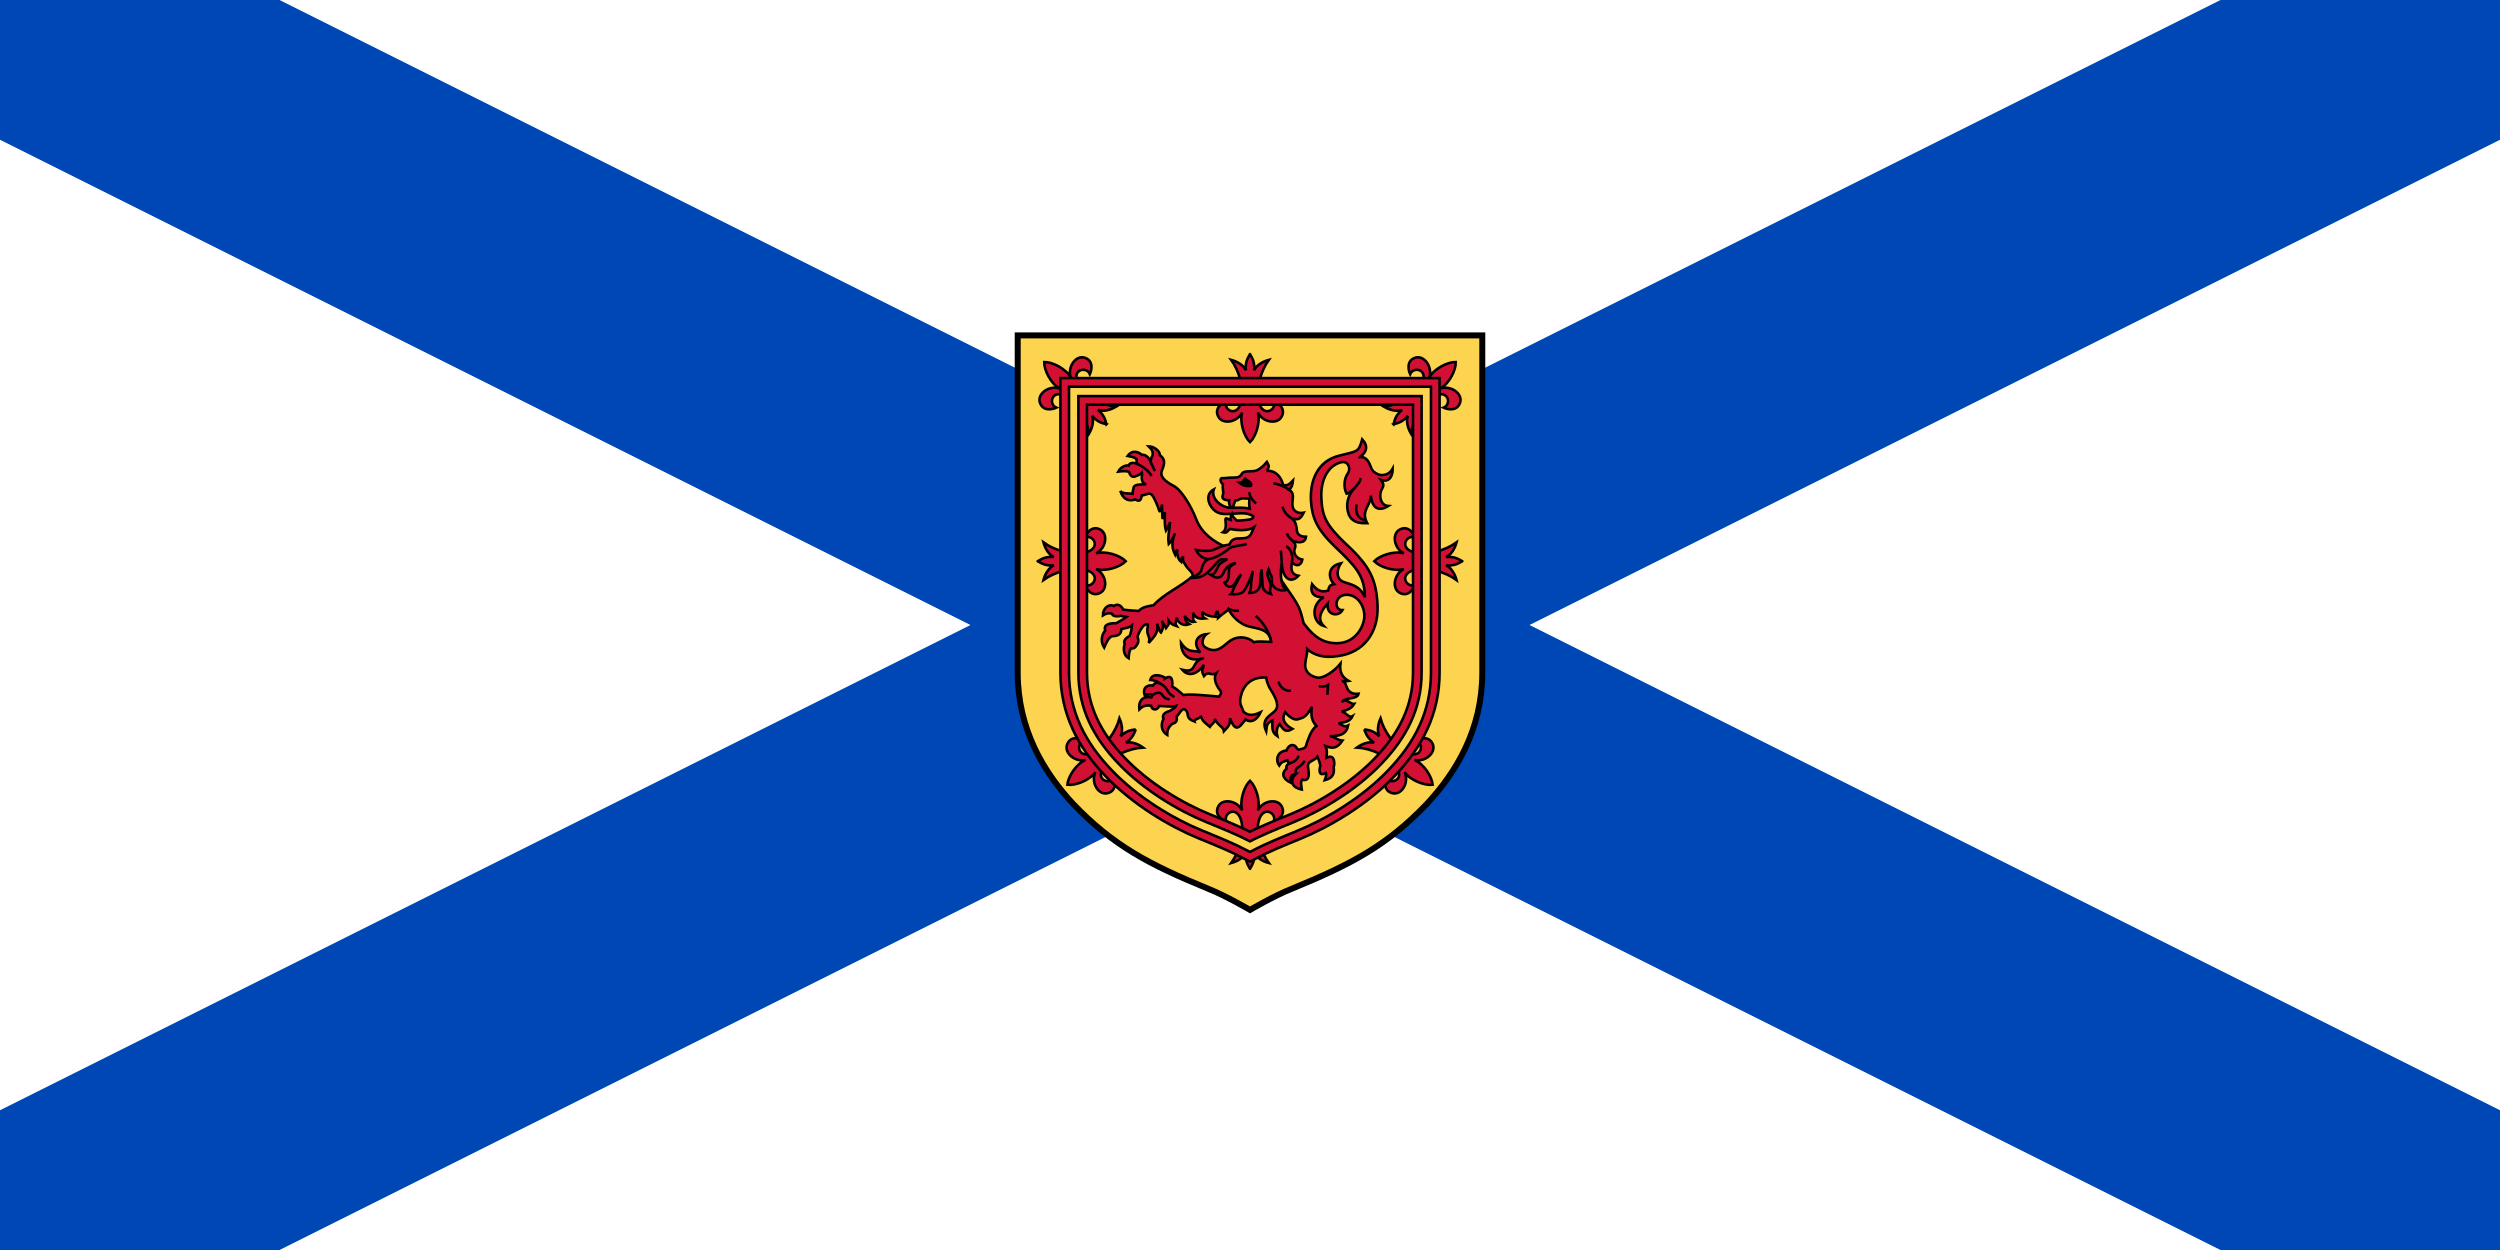
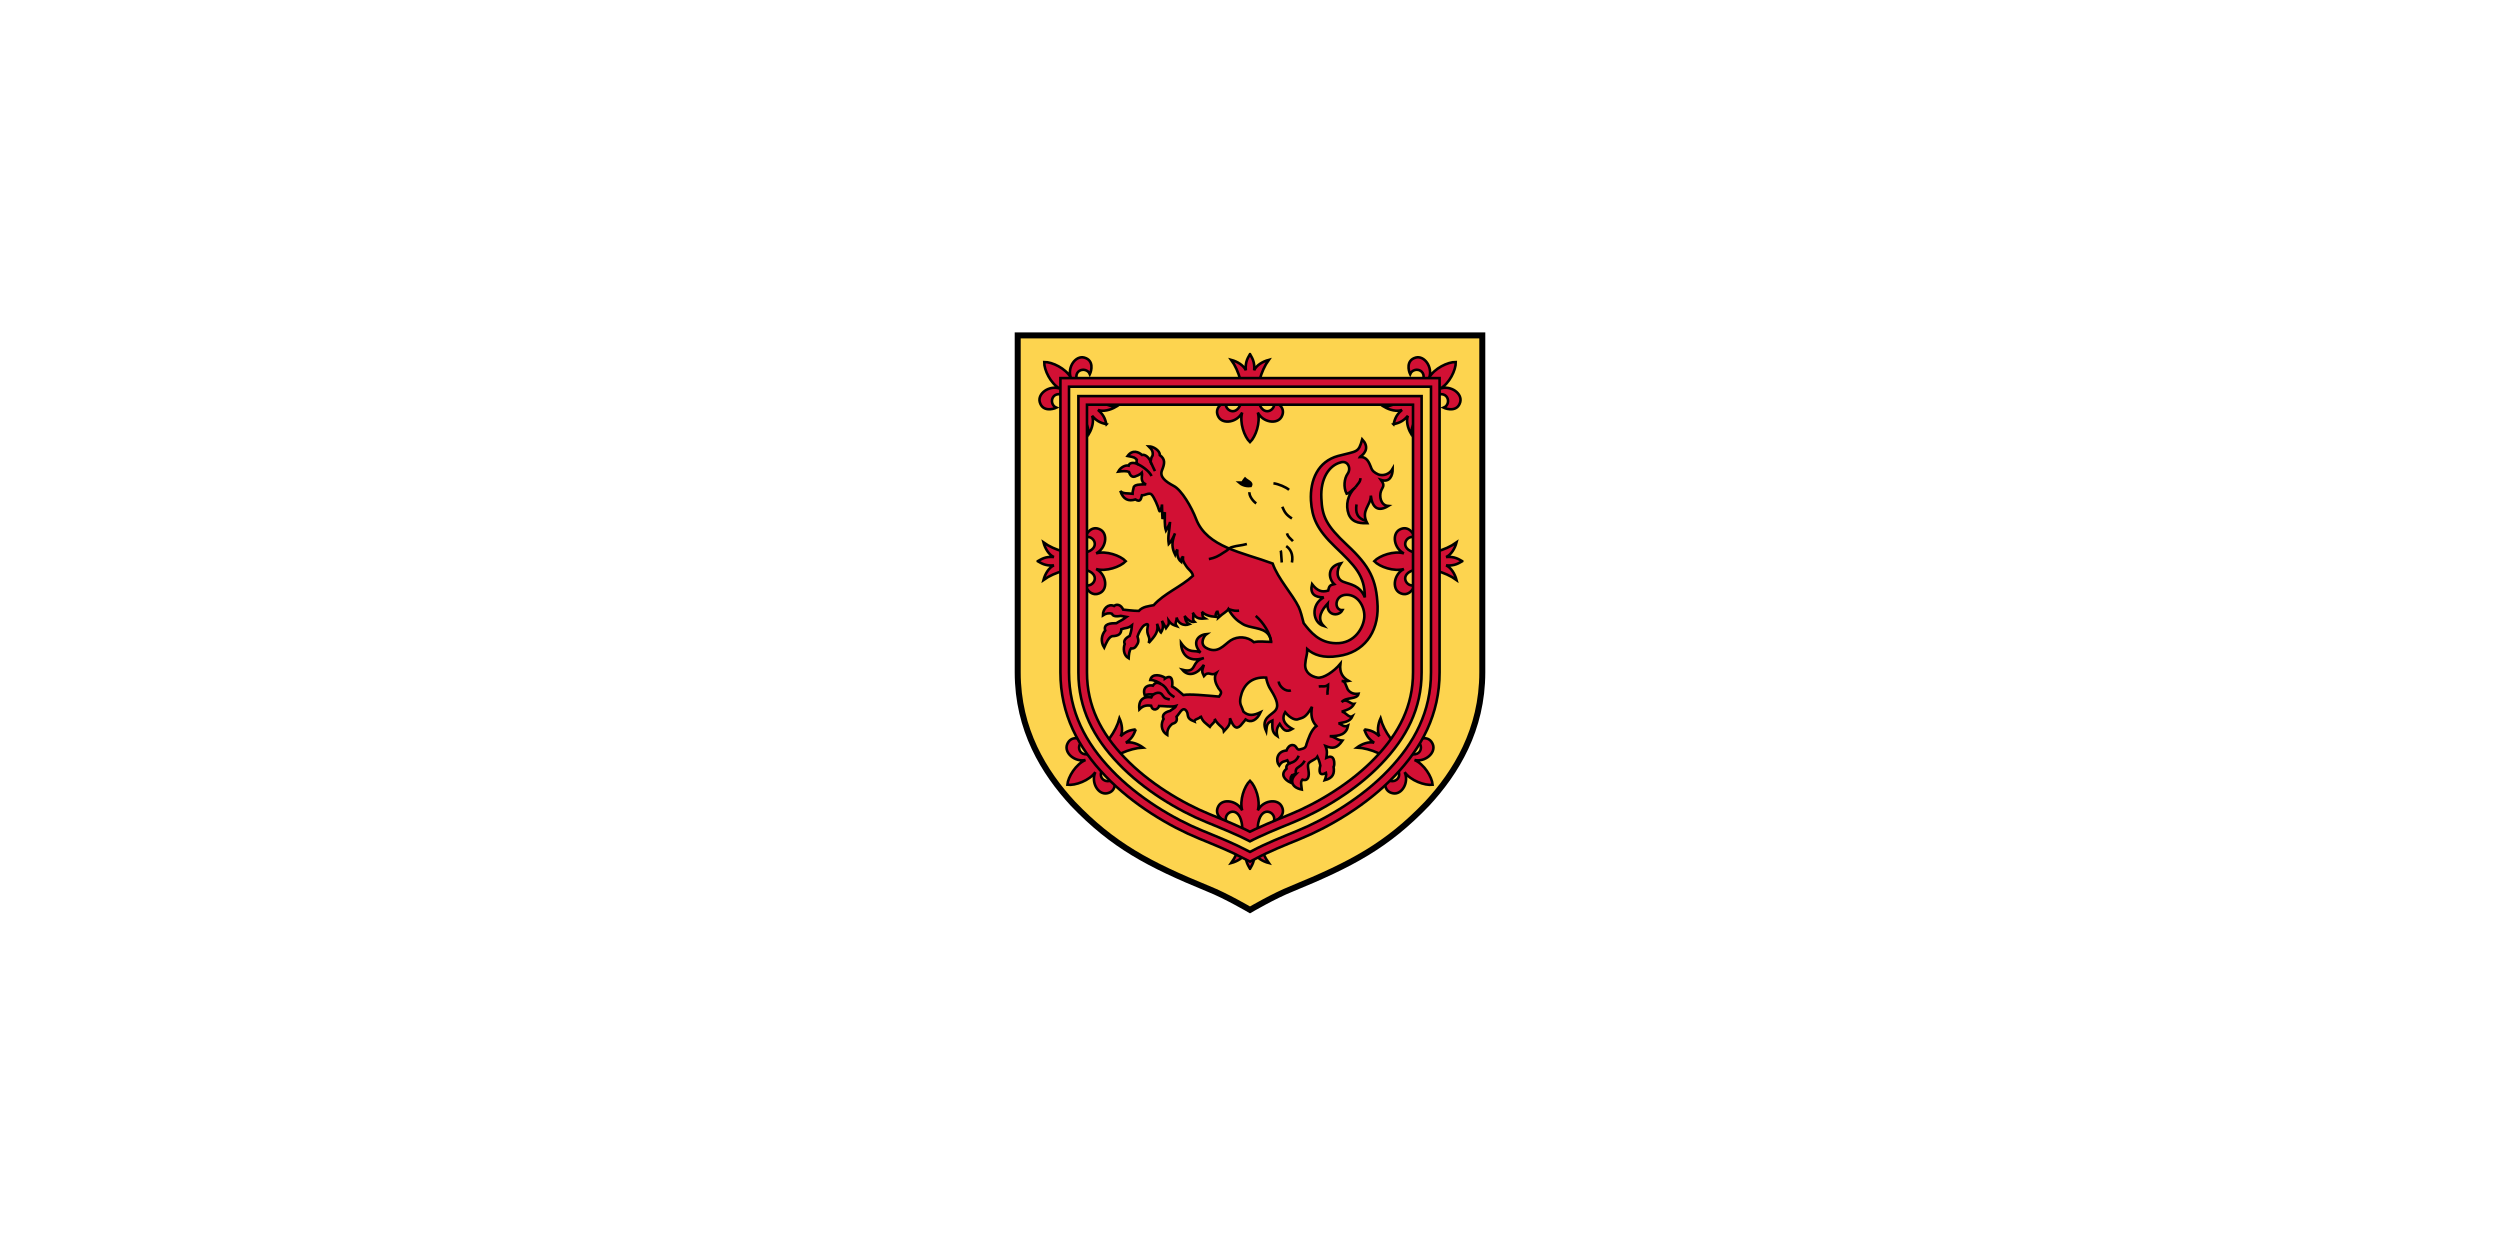
<svg xmlns="http://www.w3.org/2000/svg" xmlns:xlink="http://www.w3.org/1999/xlink" width="1200" height="600" viewBox="-4800 -2400 9600 4800">
  <title>Flag of Nova Scotia</title>
  <defs>
    <clipPath id="f">
-       <path d="m-4800-2400h9600v4800h-9600z" />
-     </clipPath>
+       </clipPath>
    <path id="s" fill="none" d="m-677-897V182c0 145 61 261 159 363 98 103 234 184 342 228 63 26 121 49 176 78 55-29 113-52 174-77 110-45 246-126 344-229 98-102 159-218 159-363V-897z" />
  </defs>
  <path fill="#fff" d="m-4800-2400h9600v4800h-9600z" />
  <path clip-path="url(#f)" fill="none" stroke="#0047b6" stroke-width="960" d="m-4800 2400 9600-4800m-9600 0 9600 4800" />
  <g fill="#d21034" stroke="#000" stroke-width="10">
    <path fill="#fdd44f" stroke-width="23" d="m-892-1112H892V182c0 220-101 384-212 504-154 161-291 233-520 327-68 27-160 81-160 81 0 0-92-54-160-81-229-94-366-166-520-327-111-120-212-284-212-504z" />
    <path id="b" d="m0 936c-7-13-19-28-16-62-8 19-33 34-56 40 31-43 49-110 40-155-14-71-73-38-59-4-14-5-49-26-30-60 17-30 72-21 91 17-11-38 8-93 30-114 22 21 41 76 30 114 19-38 74-47 91-17 19 34-16 55-30 60 14-34-45-67-59 4-9 45 9 112 40 155-23-6-48-21-56-40 3 34-9 49-16 62z" />
    <g id="a">
      <use xlink:href="#b" transform="rotate(231,-347,773)" />
      <use xlink:href="#b" transform="rotate(90,183,-62)" />
      <use xlink:href="#b" transform="rotate(315,-2336,748)" />
    </g>
    <use xlink:href="#b" transform="rotate(180,0,-52)" />
    <use xlink:href="#a" transform="scale(-1,1)" />
    <use xlink:href="#s" stroke-width="112" />
    <use xlink:href="#s" stroke-width="92" stroke="#d21034" />
    <use xlink:href="#s" stroke-width="46" />
    <use xlink:href="#s" stroke-width="26" stroke="#fdd44f" />
    <path d="m422-645c28-2 36 24 42 38 5 16 14 22 29 29 17 6 42 1 55-22 0 26-11 54-45 43 17 23 6 26 0 43-7 19-2 55 28 57-39 24-62 7-67-40 0 40-40 57-14 106-17 0-56 3-71-34-13-36-4-76 26-104-17 13-19 21-34 25-13-25-9-59 4-77 15-21 0-53-28-43-42 11-77 60-73 137 3 71 19 105 99 180 87 81 113 133 117 235 3 103-55 178-150 191-59 10-96-5-120-26 0 24-6 30-8 58-2 32 24 47 47 51 22 4 63-23 88-53-4 34 9 53 32 66 0 0-10 2-27 0 14 0 16 17 23 32 10 15 25 19 42 17-6 24-48 11-65 32 19-17 33 9 48 7-10 17-21 21-48 30 15 0 27 26 42 17-11 24-36 23-54 28 11 2 20 17 37 8-7 34-32 41-71 41 22 2 26 15 49 17-21 30-36 32-65 21 8 20 5 32 3 45 9-4 26-11 30 13 1 10 1 17-2 22 4 25-2 43-34 51 4-11 7-21 5-28-28 15-27-9-22-28 0 0-2-15-11-34-8 13-34 17-36 30-2 15 7 34 0 51-5 9-13 10-22 7-8 10-4 18-2 38-45-9-44-40-23-60-7 1-11 5-15 5-7 9-5 15-4 29-26-12-41-33-17-54-2-8 1-16 12-21-5-3-7-6-9-11-11 5-19 1-31 20-14-18-10-55 28-58 4-11 12-21 23-21 17 0 15 21 28 17 15-4 23-4 26-21 6-17 17-54 38-69-19-21-22-42-17-74-24 44-37 42-51 47-11 6-31-1-52-26-21 36 15 57 28 64-25 15-34 6-49-19-8 11-15 23-9 47-23-15-19-34-19-60-19 9-21 13-24 41-23-52 24-62 37-82 15-21-4-53-25-87-6-12-10-25-12-37-60-4-89 32-98 75-6 28 4 34 11 56 19 17 38 15 66 2-15 32-38 42-58 28 0 0-4 6-19 23-17 17-28 6-41-28 2 22-4 30-23 50-2-17-22-20-36-48 6 11-11 20-18 31-17-15-27-18-36-43 4 12-26 12-23 23-39-15-17-28-35-45-13-10-23 15-34 26 4 19-4 24-17 28-15 13-19 25-19 42-27-17-23-46-14-61-7-14 3-26 25-31 6-6 19-10 23-19-17 5-45 0-65 0-4 14-25 22-31-1-11-1-27-4-45 14-5-45 27-50 46-46 2-4 4-8 7-11-11 0-21-3-32 4-12-36 18-42 31-38 9-13 17-14 33-5-10-9-30-17-43-17 7-28 43-17 56-9v4c31-21 30 16 28 30 17 9 23 16 43 33 23-5 90 2 137 6 13-17 8-19-2-32-9-15-20-37-9-58-21 13-28-11-47 11-9-19-8-17 0-43-23 34-58 49-83 19 60 15 30-32 83-45-62 19-87-17-88-58 32 45 52 24 75 37-34-38-11-68 23-71-10 7-27 37-3 52 46 27 70-11 96-28 27-17 64-15 89 7 22-5 40-1 66-1-1-11-4-20-10-28C50 7-2 14-30-5-49-16-68-33-83-61c-6 10-19 15-38 32 2-10 0-7-5-26 0 5-10 13-4 24-27-2-43-8-55-20 5 9-2 18 12 26-28 3-36-4-47-23 7 13-4 26 7 36-15 3-28-10-39-23 6 9 0 21 19 32-21 8-43-2-49-26 2 15-9 20 0 33-9-3-19-5-30-20 2 17-4 17-11 28 0 0-4-7-15-28 4 13 7 28-4 45 0 0-6-5-15-34 7 31-8 47-32 74 9-27-11-27-4-62 4-13-3-12-13-6-11 8-21 28-26 43 5 17 5 23-6 38-5 7-11 9-19 8-7 9-8 24-9 38-21-12-21-40-15-55-6-12 3-23 19-31 0 0 7-17 9-41-17 13-24 9-41 15-1 18-9 26-36 27-14 5-23 28-30 44-15-24-10-49 4-66-8-26 21-28 43-28 13-9 19-9 39-24l-22-4c-22 4-31 0-34-8-10-4-23-2-35 6 0-26 21-46 43-36 10-9 27-5 35 14 0 0 40 5 60 5 15-17 38-18 57-22 41-46 106-71 151-113-3-16-16-22-26-37-11-17-14-21-12-38-2 5-8 6-8 21-13-11-16-30-14-47-3 5-7 11-9 19-11-23-15-43 0-81-7 17-15 32-24 41-5-32 3-49 5-85-1 10-8 18-16 33-6-19-4-48-4-70 0 0-6 17-9 26 0 0-2-28-2-56 0 9-8 36-11 23-4-15-19-51-29-61-9-9-26 4-37 3-4 15-6 28-25 16-26 8-47 1-58-33 7 12 32 9 47 11 0-9 3-17 4-23 1-13 26-13 48-13-26-10-13-34-16-45 0 0-8 9-27 15-12 4-19-6-23-18-10-4-24-3-41-1 9-17 28-26 40-23 3-11 16-13 32-7-2-7-2-12-1-16-8-8-8-9-35-14 19-26 43-15 55-4 13-3 27 10 33 25 4-12 0-10 8-23 2-15-2-22-15-35 18 0 43 16 43 34 22 16 18 33 8 58-10 25 13 43 45 60 30 15 69 82 86 127 42 109 179 128 294 171 20 58 77 119 100 167 7 15 13 38 19 62 26 34 60 76 124 77 73 2 107-62 109-101 2-39-24-85-68-85-47 0-50 60-16 59-14 26-62 22-57-25-19 21-45 55-15 86-43-13-51-82 0-110-34 0-54-13-45-51 21 27 38 32 62 25 4-17 6-21 23-25-23-22-27-69 26-80-19 28-17 61 9 71 28 11 64 13 83 60 0-85-39-122-114-194-70-67-89-112-93-178-4-79 27-150 104-171 75-20 78-11 93-64 25 27 16 51-9 68z" />
-     <path d="m65-592c34-2 55 24 62 54 19 6 28-7 38-17-2 17-4 26-15 36 24 13 11 37 13 60 2 22 21 32 43 28-13 26-21 28-45 22 15 12 17 27 19 46 2 18 17 24 35 24-3 26-28 23-50 17 11 11 11 19 6 32-4 11 3 34 30 39-4 23-23 28-40 11-6 34 2 46 25 51-30 32-62 11-64-51-8 51-2 89 15 106-30 7-55-14-53-34 2-21-4-19-13-45-6 15-6 18 4 43 11 24-4 30 5 51-20-6-32-15-32-38 0-22-3-26-3-56-6 22-4 32-6 56-2 25-19 34-41 34 0 0 6-17 6-28 0-12 1-23 7-57-6 27-26 66-34 77-7 12-34 15-51 13 8-7 8-16 13-26 4-7 16-32 27-50-13 11-15 24-27 39-13 13-28 11-39-11 11 9 19-13 19-34 0-21 0-23 26-38-18 2-39 17-47 38-9 21-26 24-50 7 16-1 18-9 28-28 7-18 20-20 37-32-24 6-19-13-52 27-32 37-51 47-89 45 23-8 40-19 42-32 2-11 9-34 28-40-23 0-41-17-49-35 21 3 49 7 71-2 23-10 30-15 57-19 9-21 19-24 50-24 32 0 34-19 44-42-21 14-64 12-92 6-14 11-10 17-27 13 12-9 12-26 10-43-2-19 6-8 20-4-1-8 1-20 4-24 2 11 10 17 19 26 18 0 39-2 49-4 11-2 15-7 15-12-22-16-48-12-83-10-34 2-58 3-79-27-20-30-11-56 10-67-13 36 31 72 67 71-8-9-10-20-8-29-22 0-30-8-24-21 4-10-3-23 0-40-13-11-11-26-1-24 7 1 18-2 39-2 20 0 26-2 34-13 5-14 30-10 47-12 15-1 35-17 50-35 10 18 8 18 0 34zM-42-482c-4 3-9 4-14 4-4 7-6 17-10 28 23-1 44-1 65 3-4-16-1-31-1-40-15 5-23-4-40 5z" />
    <path fill="none" d="m176 572c-2-17 2-21 11-27 12-7 19-16 23-24m-58 10c18-5 28-12 35-29m-559-235c17-10 30-9 37 4 8 12 14 12 27 15m-32-58c13 6 19 17 24 25 4 9 13 16 26 24m400-60c2 19 27 41 47 34m107-15c17-2 23 3 36-6 0 15-4 26-2 38M90-544c19 2 49 15 60 25M22-35C52-9 78 33 81 65m-93-376c-22 6-37 6-54 11-17 4-11 8-34 21-22 15-34 21-58 26M-2-510c-2 15 15 36 26 43m385 4c-4 30 0 53 39 64m-43-130c10-15 19-20 19-35m-858-55c19 8 47 28 56 47m-4-56c6 15 12 26 17 37M-83-61c23 7 28 7 41 6m203-354c-22-14-28-24-37-45m-2 214c-2-17-2-41-4-46m43 46c6-32-6-52-22-63m26-19c-8-9-19-15-23-30" />
    <path fill="#000" d="m-29-547c4-8 10-15 10-15 9 9 30 15 22 28-22 3-37-6-45-13z" />
  </g>
</svg>